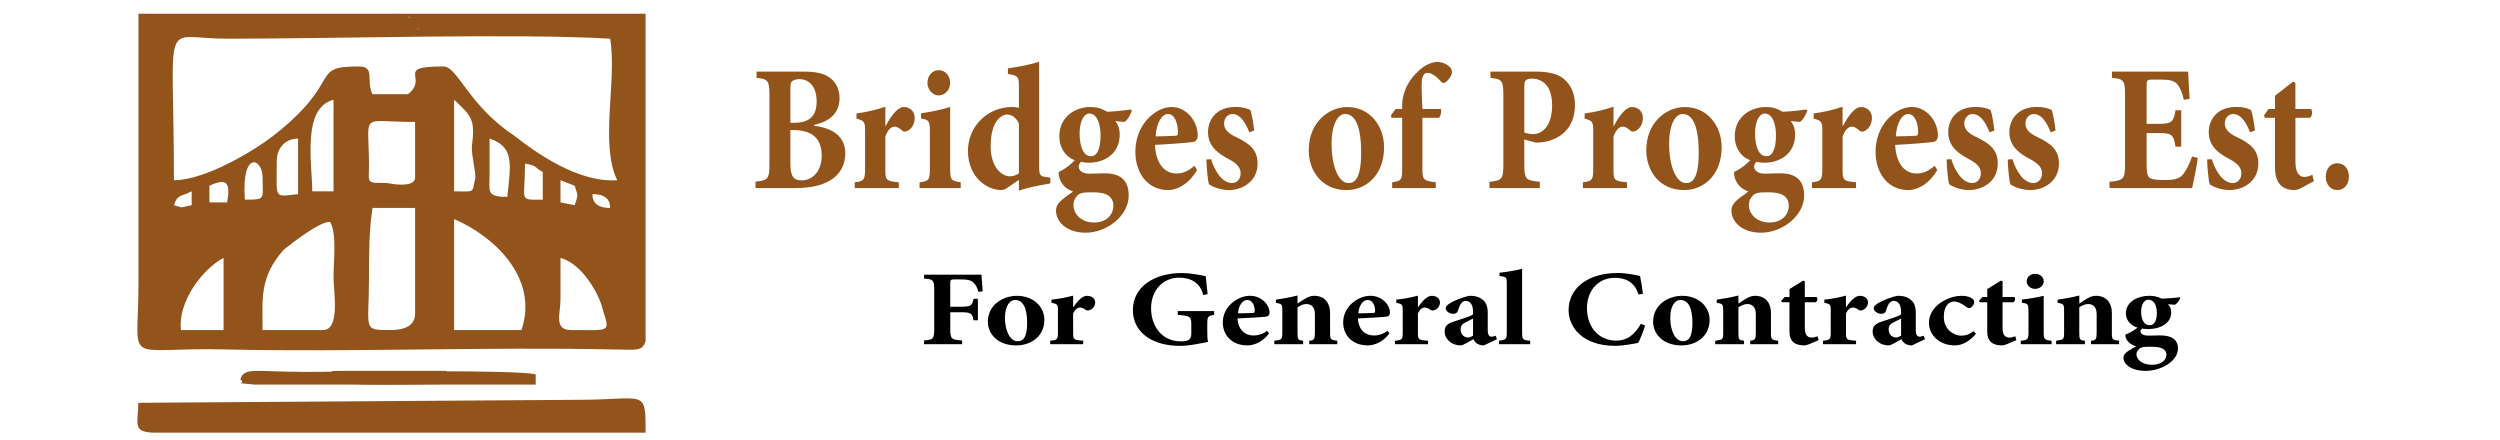
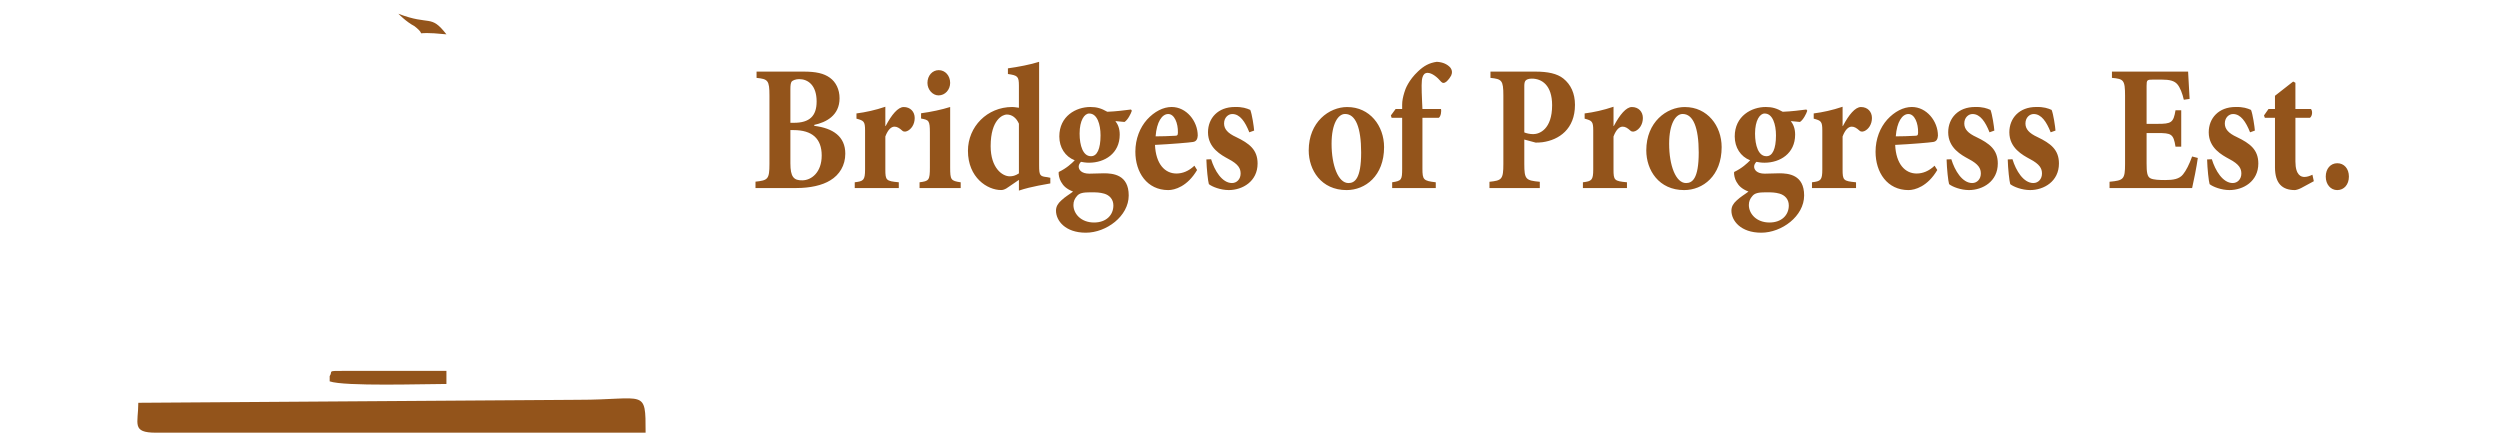
<svg xmlns="http://www.w3.org/2000/svg" width="364" height="64" viewBox="0 0 364 64" fill="none">
-   <path fill-rule="evenodd" clip-rule="evenodd" d="M20.161 2V41.188C20.161 53.711 17.58 50.479 33.07 50.883C51.142 51.287 71.28 50.479 89.353 50.883C92.451 50.883 93.484 51.287 94 49.672V2H20.161ZM62.502 4.424C59.921 4.02 61.47 4.828 60.437 3.616C59.921 3.212 59.405 2.404 59.405 2.404C61.47 3.616 61.47 2.404 62.502 4.424ZM25.326 26.239C25.326 1.596 23.26 5.636 33.072 5.636C49.078 5.636 75.413 4.828 88.838 5.636C89.871 11.696 87.289 20.987 89.871 26.239C84.191 26.643 77.994 22.2 74.896 19.775C68.184 15.332 66.634 9.675 64.569 9.675C57.34 9.675 62.504 11.291 59.406 13.715H54.242C53.209 11.695 54.758 9.675 52.176 9.675C44.948 9.675 50.111 11.695 39.784 19.775C37.202 21.795 29.972 26.239 25.326 26.239ZM60.437 25.835C60.437 27.047 58.372 27.047 56.307 26.643C53.209 26.643 53.725 26.643 53.725 24.22C53.725 16.139 52.176 17.756 60.437 17.756V25.836V25.835ZM45.463 27.855C45.463 23.816 43.914 15.736 48.561 14.524V27.855H45.463ZM66.118 14.524C68.699 16.947 69.216 17.351 68.699 21.392C68.699 23.008 69.216 24.623 69.216 25.835C68.699 28.259 69.216 27.855 66.118 27.855V14.524ZM40.3 23.412C40.3 21.796 41.333 20.18 43.398 20.18V28.26C39.784 28.664 40.3 29.068 40.3 23.413V23.412ZM73.863 28.663C70.765 28.663 71.281 27.855 71.281 25.431V20.179C74.895 21.391 74.379 23.815 73.863 28.663ZM35.652 29.067C35.136 21.796 38.233 23.008 38.233 25.835C38.233 29.067 38.75 29.067 35.652 29.067ZM79.026 29.067C75.412 29.067 76.444 29.471 76.444 23.816C78.509 24.22 77.477 24.22 79.026 25.027V29.067ZM30.489 27.047C33.07 25.835 33.587 26.643 33.07 29.471H30.489V27.047ZM81.609 26.239L83.674 27.047C84.19 28.663 84.19 28.259 83.674 29.875L81.609 29.471V26.239ZM25.326 29.875C25.842 28.259 26.358 28.663 27.907 27.855V29.875C25.842 30.279 26.875 30.279 25.326 29.875ZM86.255 28.259C87.976 28.259 88.837 28.932 88.837 30.279C87.116 30.279 86.255 29.606 86.255 28.259ZM47.012 48.055H38.233C38.233 43.611 37.717 40.379 41.331 36.339C42.88 35.127 46.495 32.299 48.044 32.299C49.076 33.914 48.56 37.955 48.56 40.379C48.56 42.398 49.592 48.055 47.011 48.055H47.012ZM54.242 30.279H60.437V45.63C60.437 47.246 59.233 48.054 56.823 48.054C52.693 48.054 53.725 48.054 53.725 40.378C53.725 37.146 53.725 33.511 54.242 30.278V30.279ZM75.928 48.055H66.117V31.896C71.796 34.319 78.509 40.38 75.928 48.055ZM81.609 37.551C84.706 38.359 87.288 42.803 87.804 45.227C88.837 48.459 88.837 48.055 83.157 48.055C80.576 48.055 81.609 45.631 81.609 43.611V37.552V37.551ZM32.554 37.551V48.055H26.358C25.842 44.015 29.456 39.167 32.554 37.551Z" fill="#93541B" />
  <path fill-rule="evenodd" clip-rule="evenodd" d="M20.137 58.646C20.137 61.693 19.104 63 22.719 63H94C94 56.469 94 58.211 84.186 58.211L20.137 58.646Z" fill="#93541B" />
-   <path fill-rule="evenodd" clip-rule="evenodd" d="M78 54.517C75.378 53.776 50.732 54.147 44.439 54.147C37.099 54.147 35.524 53.405 35 55.259C36.049 56 33.427 55.629 37.097 56H78V54.517Z" fill="#93541B" />
  <path fill-rule="evenodd" clip-rule="evenodd" d="M50.125 54C47.469 54 48.531 54 48 54.762V55.524C50.125 56.286 61.813 55.905 65 55.905V54H50.125Z" fill="#93541B" />
  <path fill-rule="evenodd" clip-rule="evenodd" d="M65 5C62.667 2 62.667 3.8 58 2C58 2 59.167 3.2 60.333 3.8C62.667 5.6 59.167 4.4 65 5Z" fill="#93541B" />
  <path d="M340.309 27.676C341.294 27.676 342 26.872 342 25.709C342 24.546 341.294 23.766 340.309 23.766C339.325 23.766 338.629 24.57 338.629 25.715C338.629 26.86 339.352 27.676 340.293 27.676H340.309ZM336.892 26.385L336.689 25.44C336.234 25.654 335.875 25.763 335.512 25.763C335.09 25.763 334.213 25.562 334.213 23.509V17.149H336.331C336.689 16.9 336.737 16.138 336.47 15.869H334.211V12.05L333.884 11.874L331.236 13.946V15.871H330.294L329.636 16.809L329.76 17.149H331.237V24.367C331.237 26.724 332.317 27.674 334.121 27.674C334.245 27.674 334.619 27.601 335.03 27.388L336.892 26.383V26.385ZM328.309 19.014C328.276 18.478 327.998 16.602 327.748 16.004C327.234 15.773 326.593 15.547 325.49 15.578C323.055 15.578 321.591 17.192 321.591 19.263C321.591 21.555 323.527 22.577 324.575 23.149C326.041 23.916 326.341 24.543 326.341 25.274C326.341 26.059 325.806 26.65 325.083 26.65C323.633 26.65 322.543 24.828 322.045 23.185L321.355 23.216C321.388 24.58 321.591 26.401 321.718 26.81C322.2 27.199 323.43 27.674 324.607 27.674C326.609 27.674 328.812 26.421 328.812 23.807C328.812 21.784 327.592 20.877 325.698 19.963C324.451 19.392 323.934 18.783 323.934 17.978C323.934 17.12 324.532 16.602 325.132 16.602C326.251 16.602 326.999 17.729 327.61 19.263L328.31 19.012L328.309 19.014ZM319.172 22.784C318.744 23.965 318.304 24.825 317.85 25.391C317.309 26.074 316.427 26.214 315.261 26.214C314.4 26.214 313.518 26.183 313.11 25.963C312.623 25.732 312.544 25.056 312.544 23.8V19.372H314.148C316.128 19.372 316.461 19.481 316.754 21.357H317.587V16.058H316.754C316.459 17.872 316.128 18.032 314.148 18.032H312.544V12.495C312.544 11.642 312.607 11.588 313.518 11.588H314.711C315.958 11.588 316.583 11.783 317 12.246C317.417 12.708 317.76 13.615 317.963 14.524L318.807 14.402C318.718 12.708 318.604 10.894 318.588 10.43H307.499V11.337C309.189 11.495 309.408 11.624 309.408 13.944V23.873C309.408 26.127 309.189 26.267 307.15 26.463V27.383H319.172C319.359 26.603 319.846 24.198 320.002 22.997L319.172 22.784ZM299.28 19.014C299.248 18.478 298.969 16.602 298.718 16.004C298.204 15.773 297.562 15.547 296.461 15.578C294.026 15.578 292.56 17.192 292.56 19.263C292.56 21.555 294.497 22.577 295.546 23.149C297.013 23.916 297.313 24.543 297.313 25.274C297.313 26.059 296.777 26.65 296.055 26.65C294.605 26.65 293.514 24.828 293.017 23.185L292.327 23.216C292.359 24.58 292.562 26.401 292.69 26.81C293.171 27.199 294.402 27.674 295.579 27.674C297.58 27.674 299.783 26.421 299.783 23.807C299.783 21.784 298.563 20.877 296.669 19.963C295.422 19.392 294.905 18.783 294.905 17.978C294.905 17.12 295.503 16.602 296.103 16.602C297.221 16.602 297.97 17.729 298.579 19.263L299.28 19.012V19.014ZM290.377 19.014C290.345 18.478 290.066 16.602 289.815 16.004C289.303 15.773 288.659 15.547 287.558 15.578C285.123 15.578 283.657 17.192 283.657 19.263C283.657 21.555 285.594 22.577 286.643 23.149C288.11 23.916 288.41 24.543 288.41 25.274C288.41 26.059 287.874 26.65 287.152 26.65C285.702 26.65 284.611 24.828 284.114 23.185L283.424 23.216C283.456 24.58 283.659 26.401 283.787 26.81C284.268 27.199 285.497 27.674 286.676 27.674C288.676 27.674 290.88 26.421 290.88 23.807C290.88 21.784 289.66 20.877 287.766 19.963C286.52 19.392 286 18.783 286 17.978C286 17.12 286.6 16.602 287.199 16.602C288.316 16.602 289.066 17.729 289.676 19.263L290.377 19.012V19.014ZM277.873 16.602C278.761 16.602 279.307 17.929 279.275 19.301C279.275 19.714 279.153 19.77 278.81 19.77C277.873 19.818 276.979 19.854 276.026 19.854C276.181 17.752 276.963 16.602 277.856 16.602H277.872H277.873ZM281.677 24.124C280.858 24.911 279.949 25.264 279.061 25.264C277.387 25.264 276.061 23.893 275.937 21.097C278.184 20.988 281.02 20.756 281.474 20.67C281.972 20.597 282.132 20.226 282.164 19.75C282.164 17.625 280.5 15.578 278.371 15.578H278.355C277.135 15.578 275.841 16.247 274.781 17.411C273.753 18.563 273.08 20.208 273.08 22.09C273.08 25.105 274.781 27.676 277.873 27.676C278.81 27.676 280.657 27.158 282.069 24.753L281.677 24.126V24.124ZM268.281 18.356V15.542C266.782 16.047 265.424 16.34 264.076 16.516V17.276C265.142 17.563 265.328 17.672 265.328 18.981V24.654C265.328 26.261 265.093 26.383 263.825 26.541V27.381H270.239V26.541C268.387 26.365 268.281 26.261 268.281 24.654V19.872C268.672 18.836 269.157 18.441 269.614 18.441C269.987 18.441 270.314 18.636 270.71 18.994C270.864 19.152 271.085 19.226 271.427 19.099C272.057 18.836 272.555 18.105 272.555 17.18C272.555 16.255 271.914 15.584 270.961 15.584C270.126 15.578 269.19 16.698 268.324 18.356H268.281ZM257.137 27.999C257.992 27.999 258.479 28.017 259.112 28.194C259.866 28.414 260.45 28.999 260.45 29.912C260.45 31.326 259.396 32.397 257.635 32.397C255.73 32.397 254.634 31.112 254.634 29.857C254.634 29.321 254.805 28.93 255.153 28.534C255.486 28.126 256.019 27.999 257.123 27.999H257.139H257.137ZM256.945 16.529C258.095 16.529 258.583 18.107 258.583 19.708C258.583 21.681 258.08 22.777 257.171 22.742C256.037 22.742 255.534 21.201 255.534 19.452C255.534 17.514 256.24 16.527 256.93 16.527H256.947L256.945 16.529ZM263.016 15.944C262.107 16.06 260.838 16.224 259.564 16.273C258.682 15.773 258.035 15.579 257.119 15.579H257.087C255.028 15.579 252.577 16.889 252.577 19.867C252.577 21.47 253.421 22.797 254.823 23.339C254.374 23.797 253.641 24.491 252.485 25.044C252.437 25.38 252.577 26.056 252.828 26.469C253.172 27.072 253.594 27.499 254.577 27.894C253.973 28.357 253.427 28.643 252.848 29.197C252.394 29.606 252.094 30.055 252.094 30.678C252.094 32.127 253.441 33.881 256.433 33.881C259.424 33.881 262.682 31.48 262.682 28.459C262.682 25.439 260.413 25.232 259.06 25.232C258.337 25.232 257.68 25.285 256.952 25.285C255.791 25.285 255.401 24.714 255.401 24.263C255.401 23.976 255.54 23.776 255.728 23.562C256.028 23.618 256.408 23.691 256.911 23.691C259.178 23.691 261.372 22.351 261.372 19.604C261.372 18.727 261.12 18.118 260.741 17.63L262.073 17.758C262.543 17.465 262.998 16.57 263.138 16.127L263.014 15.944H263.016ZM245.007 16.596C246.522 16.596 247.334 18.564 247.334 22.206C247.334 26.067 246.376 26.653 245.483 26.653C244.001 26.653 243.027 24.102 243.027 20.939C243.027 17.973 244.001 16.596 244.98 16.596H245.007ZM245.307 15.584C242.669 15.584 239.699 17.758 239.699 21.901C239.699 24.764 241.52 27.676 245.215 27.676C247.934 27.676 250.672 25.618 250.672 21.421C250.672 18.314 248.586 15.586 245.323 15.586H245.307V15.584ZM234.929 18.356V15.542C233.431 16.047 232.072 16.34 230.723 16.516V17.276C231.788 17.563 231.975 17.672 231.975 18.981V24.654C231.975 26.261 231.74 26.383 230.471 26.541V27.381H236.886V26.541C235.035 26.365 234.927 26.261 234.927 24.654V19.872C235.317 18.836 235.804 18.441 236.26 18.441C236.634 18.441 236.961 18.636 237.356 18.994C237.513 19.152 237.732 19.226 238.073 19.099C238.704 18.836 239.202 18.105 239.202 17.18C239.202 16.255 238.56 15.584 237.608 15.584C236.774 15.578 235.836 16.698 234.97 18.356H234.927H234.929ZM221.938 12.514C221.938 12.125 221.998 11.857 222.141 11.716C222.282 11.57 222.58 11.448 223.034 11.448C224.495 11.448 225.988 12.41 225.988 15.316C225.988 18.836 224.138 19.53 223.237 19.53C222.734 19.53 222.204 19.401 221.938 19.279V12.511V12.514ZM217.012 10.425V11.339C218.654 11.514 218.889 11.679 218.889 13.908V23.873C218.889 26.134 218.654 26.274 216.866 26.469V27.383H224.195V26.469C222.158 26.274 221.938 26.134 221.938 23.873V20.317L223.586 20.761C223.838 20.761 224.211 20.761 224.592 20.706C226.995 20.37 229.316 18.799 229.316 15.267C229.316 13.586 228.707 12.299 227.62 11.43C226.711 10.71 225.361 10.425 223.538 10.425H217.01H217.012ZM203.202 15.871L202.512 16.809L202.618 17.149H204.154V24.538C204.154 26.183 204.079 26.329 202.699 26.541V27.381H209.048V26.541C207.246 26.328 207.106 26.181 207.106 24.538V17.149H209.487C209.803 16.954 209.895 16.138 209.803 15.869H207.106L207.058 14.853C206.961 12.679 206.961 11.764 207.106 11.283C207.214 10.894 207.431 10.607 207.855 10.607C208.497 10.607 209.284 11.247 209.83 11.905C210.049 12.137 210.301 12.137 210.633 11.857C210.96 11.534 211.163 11.247 211.291 10.998C211.461 10.627 211.461 10.194 211.136 9.804C210.709 9.36 210.114 9.055 209.205 9C208.109 9.147 207.311 9.591 206.465 10.396C205.106 11.674 204.609 12.948 204.47 13.466C204.267 14.135 204.154 14.671 204.154 15.244V15.871H203.202ZM195.857 16.596C197.371 16.596 198.183 18.564 198.183 22.206C198.183 26.067 197.226 26.653 196.333 26.653C194.85 26.653 193.877 24.102 193.877 20.939C193.877 17.973 194.85 16.596 195.83 16.596H195.857ZM196.157 15.584C193.519 15.584 190.549 17.758 190.549 21.901C190.549 24.764 192.367 27.676 196.065 27.676C198.784 27.676 201.522 25.618 201.522 21.421C201.522 18.314 199.436 15.586 196.171 15.586H196.155L196.157 15.584ZM182.604 19.014C182.571 18.478 182.293 16.602 182.041 16.004C181.527 15.773 180.886 15.547 179.785 15.578C177.35 15.578 175.884 17.192 175.884 19.263C175.884 21.555 177.821 22.577 178.868 23.149C180.334 23.916 180.634 24.543 180.634 25.274C180.634 26.059 180.099 26.65 179.377 26.65C177.927 26.65 176.836 24.828 176.338 23.185L175.648 23.216C175.681 24.58 175.884 26.401 176.011 26.81C176.493 27.199 177.724 27.674 178.901 27.674C180.902 27.674 183.105 26.421 183.105 23.807C183.105 21.784 181.885 20.877 179.991 19.963C178.744 19.392 178.225 18.783 178.225 17.978C178.225 17.12 178.825 16.602 179.423 16.602C180.541 16.602 181.29 17.729 181.901 19.263L182.602 19.012L182.604 19.014ZM170.102 16.602C170.989 16.602 171.536 17.929 171.503 19.301C171.503 19.714 171.379 19.77 171.038 19.77C170.102 19.818 169.209 19.854 168.256 19.854C168.411 17.752 169.193 16.602 170.086 16.602H170.102ZM173.906 24.124C173.086 24.911 172.177 25.264 171.289 25.264C169.615 25.264 168.289 23.893 168.165 21.097C170.411 20.988 173.248 20.756 173.702 20.67C174.2 20.597 174.36 20.226 174.392 19.75C174.392 17.625 172.729 15.578 170.599 15.578H170.583C169.363 15.578 168.07 16.247 167.01 17.411C165.982 18.563 165.308 20.208 165.308 22.09C165.308 25.105 167.01 27.676 170.102 27.676C171.038 27.676 172.883 27.158 174.295 24.753L173.906 24.126V24.124ZM158.797 27.999C159.652 27.999 160.139 28.017 160.771 28.194C161.526 28.414 162.108 28.999 162.108 29.912C162.108 31.326 161.055 32.397 159.294 32.397C157.39 32.397 156.292 31.112 156.292 29.857C156.292 29.321 156.464 28.93 156.811 28.534C157.144 28.126 157.677 27.999 158.78 27.999H158.797ZM158.602 16.529C159.752 16.529 160.239 18.107 160.239 19.708C160.239 21.681 159.736 22.777 158.827 22.742C157.693 22.742 157.19 21.201 157.19 19.452C157.19 17.514 157.896 16.527 158.586 16.527H158.602V16.529ZM164.676 15.944C163.766 16.06 162.498 16.224 161.224 16.273C160.342 15.773 159.695 15.579 158.779 15.579H158.746C156.687 15.579 154.236 16.889 154.236 19.867C154.236 21.47 155.081 22.797 156.482 23.339C156.033 23.797 155.3 24.491 154.145 25.044C154.096 25.38 154.236 26.056 154.486 26.469C154.829 27.072 155.252 27.499 156.236 27.894C155.631 28.357 155.086 28.643 154.508 29.197C154.053 29.606 153.753 30.055 153.753 30.678C153.753 32.127 155.101 33.881 158.092 33.881C161.084 33.881 164.341 31.48 164.341 28.459C164.341 25.439 162.072 25.232 160.719 25.232C159.997 25.232 159.339 25.285 158.611 25.285C157.451 25.285 157.059 24.714 157.059 24.263C157.059 23.976 157.199 23.776 157.386 23.562C157.686 23.618 158.065 23.691 158.568 23.691C160.836 23.691 163.031 22.351 163.031 19.604C163.031 18.727 162.78 18.118 162.399 17.63L163.73 17.758C164.201 17.465 164.656 16.57 164.796 16.127L164.674 15.944H164.676ZM148.354 25.245C147.802 25.598 147.428 25.671 147.004 25.671C145.955 25.671 144.239 24.478 144.239 21.279C144.239 17.351 146.052 16.674 146.582 16.674C147.321 16.674 147.962 17.118 148.354 18.008V25.243V25.245ZM152.926 25.885L152.472 25.794C151.423 25.671 151.295 25.58 151.295 24.064V9C150.075 9.396 148.224 9.749 146.753 9.951V10.774C148.16 10.987 148.354 11.109 148.354 12.485V15.688C147.77 15.597 147.524 15.579 147.38 15.579C143.736 15.579 140.933 18.442 140.933 21.957C140.933 25.867 143.768 27.67 145.754 27.67C145.973 27.67 146.305 27.634 146.866 27.207L148.354 26.189V27.75C150.215 27.121 152.425 26.818 152.928 26.707V25.885H152.926ZM139.878 27.383V26.543C138.434 26.329 138.344 26.189 138.344 24.362V15.578C137.092 15.973 135.552 16.297 134.107 16.491V17.258C135.236 17.459 135.392 17.545 135.392 19.299V24.36C135.392 26.254 135.254 26.365 133.888 26.541V27.381H139.88L139.878 27.383ZM136.651 13.89C137.62 13.89 138.342 13.05 138.342 12.07C138.342 11.016 137.62 10.212 136.684 10.212C135.748 10.212 135.036 11.016 135.036 12.07C135.036 13.05 135.791 13.89 136.651 13.89ZM128.906 18.356V15.542C127.407 16.047 126.049 16.34 124.701 16.516V17.276C125.767 17.563 125.953 17.672 125.953 18.981V24.654C125.953 26.261 125.718 26.383 124.45 26.541V27.381H130.864V26.541C129.013 26.365 128.906 26.261 128.906 24.654V19.872C129.295 18.836 129.784 18.441 130.239 18.441C130.612 18.441 130.939 18.636 131.335 18.994C131.489 19.152 131.71 19.226 132.052 19.099C132.684 18.836 133.18 18.105 133.18 17.18C133.18 16.255 132.539 15.584 131.586 15.584C130.753 15.578 129.815 16.698 128.949 18.356H128.906ZM115.081 18.941H115.536C118.26 18.941 119.64 20.19 119.64 22.644C119.64 25.098 118.147 26.238 116.842 26.256C115.554 26.292 115.081 25.738 115.081 23.782V18.939V18.941ZM115.081 17.881V12.964C115.081 12.428 115.124 12.05 115.284 11.855C115.423 11.715 115.836 11.519 116.355 11.519C117.643 11.519 118.901 12.409 118.901 14.778C118.901 16.898 117.864 17.879 115.601 17.879H115.083L115.081 17.881ZM118.558 18.18C120.249 17.82 122.24 16.84 122.24 14.306C122.24 13.021 121.704 11.948 120.843 11.327C119.95 10.676 118.793 10.425 116.997 10.425H110.155V11.339C111.797 11.514 112.032 11.674 112.032 13.908V23.869C112.032 26.11 111.797 26.256 110 26.451V27.378H115.976C117.945 27.378 119.72 26.987 120.892 26.258C122.231 25.453 123.075 24.084 123.075 22.372C123.075 19.874 121.293 18.662 118.554 18.322L118.56 18.182L118.558 18.18Z" fill="#93541B" />
-   <path d="M312.952 50.486C313.593 50.486 313.958 50.495 314.432 50.601C314.998 50.731 315.435 51.082 315.435 51.627C315.435 52.471 314.644 53.111 313.324 53.111C311.895 53.111 311.072 52.344 311.072 51.595C311.072 51.275 311.2 51.041 311.462 50.805C311.71 50.56 312.113 50.486 312.939 50.486H312.952ZM312.808 43.636C313.67 43.636 314.037 44.577 314.037 45.535C314.037 46.714 313.66 47.368 312.977 47.346C312.127 47.346 311.748 46.426 311.748 45.382C311.748 44.225 312.278 43.636 312.795 43.636H312.808ZM317.361 43.287C316.678 43.356 315.728 43.455 314.774 43.484C314.112 43.186 313.625 43.069 312.939 43.069H312.916C311.371 43.069 309.532 43.851 309.532 45.629C309.532 46.585 310.167 47.378 311.218 47.702C310.88 47.974 310.33 48.39 309.464 48.72C309.428 48.92 309.532 49.323 309.721 49.572C309.978 49.932 310.294 50.186 311.033 50.424C310.58 50.7 310.17 50.87 309.737 51.202C309.396 51.446 309.171 51.715 309.171 52.086C309.171 52.951 310.183 54 312.425 54C314.668 54 317.113 52.567 317.113 50.762C317.113 48.958 315.411 48.834 314.396 48.834C313.854 48.834 313.361 48.867 312.815 48.867C311.944 48.867 311.651 48.525 311.651 48.256C311.651 48.085 311.755 47.965 311.895 47.838C312.12 47.87 312.405 47.914 312.783 47.914C314.484 47.914 316.128 47.114 316.128 45.473C316.128 44.949 315.94 44.585 315.656 44.295L316.655 44.372C317.009 44.198 317.348 43.662 317.453 43.397L317.359 43.287H317.361ZM308.533 50.117V49.616C307.583 49.489 307.486 49.456 307.486 48.489V45.608C307.486 43.989 306.595 43.069 305.182 43.069C304.714 43.069 304.388 43.19 303.833 43.498C303.449 43.719 303.084 43.989 302.746 44.193V43.025C301.691 43.294 300.531 43.506 299.591 43.633V44.084C300.45 44.243 300.531 44.284 300.531 45.222V48.39C300.531 49.455 300.462 49.455 299.366 49.616V50.117H303.564V49.616C302.825 49.51 302.744 49.456 302.744 48.489V44.75C303.21 44.44 303.6 44.269 304.043 44.269C304.652 44.269 305.274 44.6 305.274 45.735V48.313C305.274 49.455 305.179 49.51 304.451 49.616V50.117H308.528H308.533ZM298.714 50.117V49.616C297.631 49.489 297.562 49.404 297.562 48.313V43.069C296.623 43.305 295.467 43.498 294.384 43.615V44.072C295.23 44.193 295.347 44.243 295.347 45.291V48.313C295.347 49.445 295.243 49.51 294.22 49.616V50.117H298.714ZM296.296 42.061C297.022 42.061 297.564 41.559 297.564 40.973C297.564 40.345 297.022 39.864 296.321 39.864C295.62 39.864 295.085 40.345 295.085 40.973C295.085 41.558 295.651 42.061 296.297 42.061H296.296ZM293.583 49.522L293.43 48.958C293.088 49.085 292.819 49.15 292.548 49.15C292.231 49.15 291.572 49.03 291.572 47.805V44.007H293.16C293.43 43.857 293.466 43.403 293.265 43.243H291.572V40.964L291.328 40.858L289.342 42.094V43.243H288.636L288.142 43.804L288.234 44.007H289.34V48.316C289.34 49.723 290.151 50.292 291.504 50.292C291.595 50.292 291.877 50.248 292.185 50.121L293.581 49.522H293.583ZM287.366 48.222C286.728 48.702 286.223 48.873 285.485 48.873C284.746 48.873 283.018 48.178 283.018 46.128C283.018 44.411 283.864 43.898 284.511 43.898C284.992 43.898 285.555 44.131 286.309 44.698C286.462 44.804 286.566 44.869 286.687 44.869C286.992 44.869 287.425 44.439 287.438 44.025C287.438 43.781 287.369 43.589 287.132 43.45C286.827 43.217 286.237 43.069 285.626 43.069H285.603C284.956 43.069 283.794 43.252 282.597 44.036C281.523 44.753 280.853 45.841 280.853 46.994C280.853 48.693 282.268 50.293 284.663 50.293C285.711 50.293 286.875 49.618 287.696 48.598L287.368 48.224L287.366 48.222ZM276.797 48.87C276.468 49.074 276.28 49.136 276.043 49.136C275.638 49.136 274.988 48.826 274.988 47.942C274.988 47.396 275.284 47.119 275.827 46.873C276.195 46.703 276.494 46.543 276.799 46.382V48.87H276.797ZM280.279 49.393L280.091 48.883C279.902 48.956 279.69 49.022 279.489 49.022C279.219 49.022 278.939 48.839 278.939 48.105V45.61C278.939 44.704 278.786 44.009 277.992 43.481C277.511 43.172 277.02 43.066 276.31 43.066C275.331 43.237 274.079 43.753 273.421 44.157C273.037 44.426 272.81 44.605 272.81 44.903C272.81 45.31 273.421 45.693 273.87 45.693C274.235 45.693 274.505 45.587 274.621 45.173C274.774 44.693 274.927 44.295 275.139 44.085C275.295 43.914 275.484 43.809 275.708 43.809C276.395 43.809 276.795 44.383 276.795 45.383V45.779C276.382 46.089 275.094 46.46 274.01 46.812C273.08 47.11 272.657 47.463 272.657 48.295C272.657 49.251 273.54 50.288 275.02 50.288C275.329 50.288 276.156 49.776 276.867 49.38C276.923 49.562 277.063 49.777 277.3 49.969C277.545 50.152 277.882 50.29 278.375 50.29L280.278 49.391L280.279 49.393ZM268.771 44.727V43.046C267.648 43.348 266.629 43.522 265.618 43.628V44.082C266.417 44.253 266.557 44.318 266.557 45.102V48.487C266.557 49.448 266.381 49.52 265.431 49.614V50.116H270.243V49.614C268.854 49.508 268.775 49.447 268.775 48.487V45.633C269.068 45.014 269.432 44.778 269.774 44.778C270.056 44.778 270.3 44.893 270.597 45.108C270.713 45.203 270.877 45.246 271.134 45.17C271.608 45.014 271.98 44.577 271.98 44.023C271.98 43.47 271.499 43.071 270.785 43.071C270.16 43.068 269.457 43.737 268.807 44.725H268.775L268.771 44.727ZM264.791 49.522L264.638 48.958C264.297 49.085 264.028 49.15 263.756 49.15C263.44 49.15 262.781 49.03 262.781 47.805V44.007H264.369C264.638 43.857 264.674 43.403 264.473 43.243H262.781V40.964L262.536 40.858L260.549 42.094V43.243H259.843L259.349 43.804L259.44 44.007H260.547V48.316C260.547 49.723 261.358 50.292 262.711 50.292C262.802 50.292 263.084 50.248 263.393 50.121L264.789 49.522H264.791ZM258.9 50.117V49.616C257.949 49.489 257.852 49.456 257.852 48.489V45.608C257.852 43.989 256.961 43.069 255.549 43.069C255.08 43.069 254.754 43.19 254.201 43.498C253.817 43.719 253.45 43.989 253.114 44.193V43.025C252.059 43.294 250.899 43.506 249.961 43.633V44.084C250.82 44.243 250.9 44.284 250.9 45.222V48.39C250.9 49.455 250.832 49.455 249.736 49.616V50.117H253.933V49.616C253.195 49.51 253.114 49.456 253.114 48.489V44.75C253.579 44.44 253.969 44.269 254.415 44.269C255.024 44.269 255.647 44.6 255.647 45.735V48.313C255.647 49.455 255.55 49.51 254.825 49.616V50.117H258.901H258.9ZM244.675 43.677C245.81 43.677 246.419 44.851 246.419 47.026C246.419 49.333 245.701 49.681 245.03 49.681C243.918 49.681 243.189 48.157 243.189 46.269C243.189 44.499 243.92 43.677 244.653 43.677H244.673H244.675ZM244.899 43.072C242.921 43.072 240.693 44.372 240.693 46.844C240.693 48.553 242.057 50.292 244.831 50.292C246.868 50.292 248.924 49.062 248.924 46.556C248.924 44.701 247.359 43.071 244.912 43.071H244.899V43.072ZM238.912 47.145C237.994 48.774 236.866 49.596 235.349 49.596C232.857 49.596 231.061 47.724 231.061 44.846C231.061 42.566 232.48 40.449 235.15 40.449C236.55 40.449 238.007 40.991 238.56 42.875L239.205 42.781C239.097 41.748 238.945 41.035 238.792 40.183C238.334 40.089 236.983 39.75 235.49 39.75C231.224 39.75 228.387 41.947 228.387 45.155C228.387 47.636 230.421 50.354 235.161 50.354C236.361 50.354 238.066 50.012 238.524 49.929C238.817 49.394 239.286 48.171 239.536 47.395L238.914 47.147L238.912 47.145ZM222.794 50.117V49.616C221.714 49.51 221.619 49.445 221.619 48.39V39.141C220.632 39.377 219.338 39.61 218.329 39.708V40.188C219.279 40.297 219.389 40.327 219.389 41.276V48.391C219.389 49.406 219.281 49.456 218.25 49.617V50.119H222.795L222.794 50.117ZM214.475 48.87C214.146 49.074 213.957 49.136 213.72 49.136C213.316 49.136 212.665 48.826 212.665 47.942C212.665 47.396 212.962 47.119 213.504 46.873C213.873 46.703 214.171 46.543 214.475 46.382V48.87ZM217.957 49.393L217.768 48.883C217.579 48.956 217.367 49.022 217.166 49.022C216.897 49.022 216.616 48.839 216.616 48.105V45.61C216.616 44.704 216.464 44.009 215.669 43.481C215.188 43.172 214.697 43.066 213.988 43.066C213.008 43.237 211.756 43.753 211.099 44.157C210.714 44.426 210.489 44.605 210.489 44.903C210.489 45.31 211.099 45.693 211.549 45.693C211.914 45.693 212.184 45.587 212.301 45.173C212.453 44.693 212.606 44.295 212.818 44.085C212.974 43.914 213.163 43.809 213.388 43.809C214.074 43.809 214.475 44.383 214.475 45.383V45.779C214.061 46.089 212.773 46.46 211.69 46.812C210.759 47.11 210.337 47.463 210.337 48.295C210.337 49.251 211.219 50.288 212.699 50.288C213.008 50.288 213.835 49.776 214.546 49.38C214.602 49.562 214.742 49.777 214.98 49.969C215.224 50.152 215.562 50.29 216.054 50.29L217.957 49.391V49.393ZM206.448 44.727V43.046C205.326 43.348 204.307 43.522 203.295 43.628V44.082C204.095 44.253 204.235 44.318 204.235 45.102V48.487C204.235 49.448 204.059 49.52 203.108 49.614V50.116H207.92V49.614C206.531 49.508 206.452 49.447 206.452 48.487V45.633C206.745 45.014 207.11 44.778 207.451 44.778C207.733 44.778 207.978 44.893 208.274 45.108C208.391 45.203 208.554 45.246 208.811 45.17C209.286 45.014 209.657 44.577 209.657 44.023C209.657 43.47 209.176 43.071 208.463 43.071C207.837 43.068 207.135 43.737 206.484 44.725H206.452L206.448 44.727ZM199.161 43.68C199.827 43.68 200.237 44.473 200.212 45.291C200.212 45.538 200.12 45.571 199.863 45.571C199.161 45.6 198.491 45.621 197.777 45.621C197.894 44.365 198.48 43.68 199.15 43.68H199.163H199.161ZM202.014 48.171C201.4 48.64 200.719 48.85 200.052 48.85C198.796 48.85 197.801 48.031 197.709 46.362C199.394 46.297 201.522 46.158 201.861 46.108C202.235 46.064 202.355 45.843 202.379 45.559C202.379 44.291 201.13 43.068 199.533 43.068H199.522C198.607 43.068 197.635 43.467 196.841 44.162C196.07 44.849 195.565 45.831 195.565 46.955C195.565 48.754 196.841 50.29 199.161 50.29C199.863 50.29 201.249 49.981 202.307 48.544L202.014 48.17V48.171ZM194.707 50.117V49.616C193.756 49.489 193.659 49.456 193.659 48.489V45.608C193.659 43.989 192.768 43.069 191.356 43.069C190.887 43.069 190.561 43.19 190.006 43.498C189.622 43.719 189.255 43.989 188.919 44.193V43.025C187.865 43.294 186.704 43.506 185.764 43.633V44.084C186.623 44.243 186.704 44.284 186.704 45.222V48.39C186.704 49.455 186.636 49.455 185.54 49.616V50.117H189.737V49.616C188.998 49.51 188.917 49.456 188.917 48.489V44.75C189.383 44.44 189.773 44.269 190.217 44.269C190.827 44.269 191.449 44.6 191.449 45.735V48.313C191.449 49.455 191.354 49.51 190.626 49.616V50.117H194.703H194.707ZM181.633 43.68C182.3 43.68 182.71 44.473 182.684 45.291C182.684 45.538 182.593 45.571 182.336 45.571C181.633 45.6 180.963 45.621 180.25 45.621C180.367 44.365 180.952 43.68 181.623 43.68H181.635H181.633ZM184.487 48.171C183.872 48.64 183.191 48.85 182.525 48.85C181.269 48.85 180.273 48.031 180.182 46.362C181.867 46.297 183.993 46.158 184.334 46.108C184.708 46.064 184.826 45.843 184.851 45.559C184.851 44.291 183.603 43.068 182.007 43.068H181.995C181.08 43.068 180.108 43.467 179.314 44.162C178.543 44.849 178.038 45.831 178.038 46.955C178.038 48.754 179.314 50.29 181.633 50.29C182.336 50.29 183.721 49.981 184.78 48.544L184.487 48.17V48.171ZM176.779 45.295H171.478V45.841C173.348 46.001 173.453 46.118 173.453 47.256V48.631C173.453 49.108 173.277 49.377 173.027 49.515C172.77 49.653 172.337 49.704 171.983 49.704C168.925 49.704 167.597 47.201 167.597 44.892C167.597 42.108 169.475 40.426 171.667 40.426C173.404 40.426 174.793 41.193 175.181 42.953L175.828 42.827C175.7 41.564 175.603 40.747 175.555 40.211C174.921 40.087 173.501 39.757 172.028 39.757C168.244 39.757 164.949 41.618 164.949 45.157C164.949 48.321 167.665 50.358 171.807 50.358C173.228 50.358 174.816 49.987 175.896 49.78C175.792 49.377 175.78 48.875 175.78 48.321V47.127C175.78 46.072 175.896 46.001 176.779 45.839V45.294V45.295ZM156.249 44.727V43.046C155.126 43.348 154.107 43.522 153.095 43.628V44.082C153.895 44.253 154.035 44.318 154.035 45.102V48.487C154.035 49.448 153.859 49.52 152.907 49.614V50.116H157.718V49.614C156.33 49.508 156.25 49.447 156.25 48.487V45.633C156.543 45.014 156.908 44.778 157.249 44.778C157.532 44.778 157.776 44.893 158.072 45.108C158.189 45.203 158.353 45.246 158.61 45.17C159.084 45.014 159.456 44.577 159.456 44.023C159.456 43.47 158.974 43.071 158.261 43.071C157.636 43.068 156.933 43.737 156.283 44.725H156.25L156.249 44.727ZM147.809 43.677C148.945 43.677 149.554 44.851 149.554 47.026C149.554 49.333 148.835 49.681 148.165 49.681C147.053 49.681 146.323 48.157 146.323 46.269C146.323 44.499 147.055 43.677 147.788 43.677H147.807H147.809ZM148.036 43.072C146.057 43.072 143.829 44.372 143.829 46.844C143.829 48.553 145.193 50.292 147.967 50.292C150.005 50.292 152.06 49.062 152.06 46.556C152.06 44.701 150.495 43.071 148.048 43.071H148.036V43.072ZM143.084 42.403C143.003 41.486 142.918 40.26 142.895 39.995H134.544V40.558C135.861 40.664 136.024 40.758 136.024 42.195V47.857C136.024 49.37 135.859 49.455 134.544 49.57V50.116H140.081V49.57C138.513 49.455 138.36 49.37 138.36 47.857V45.463H139.785C141.379 45.463 141.567 45.602 141.743 46.634H142.381V43.506H141.754C141.553 44.514 141.377 44.662 139.783 44.662H138.358V41.25C138.358 40.716 138.427 40.683 139.041 40.683H139.932C140.931 40.683 141.388 40.81 141.742 41.152C142.058 41.429 142.295 41.898 142.471 42.509L143.082 42.4L143.084 42.403Z" fill="black" />
</svg>